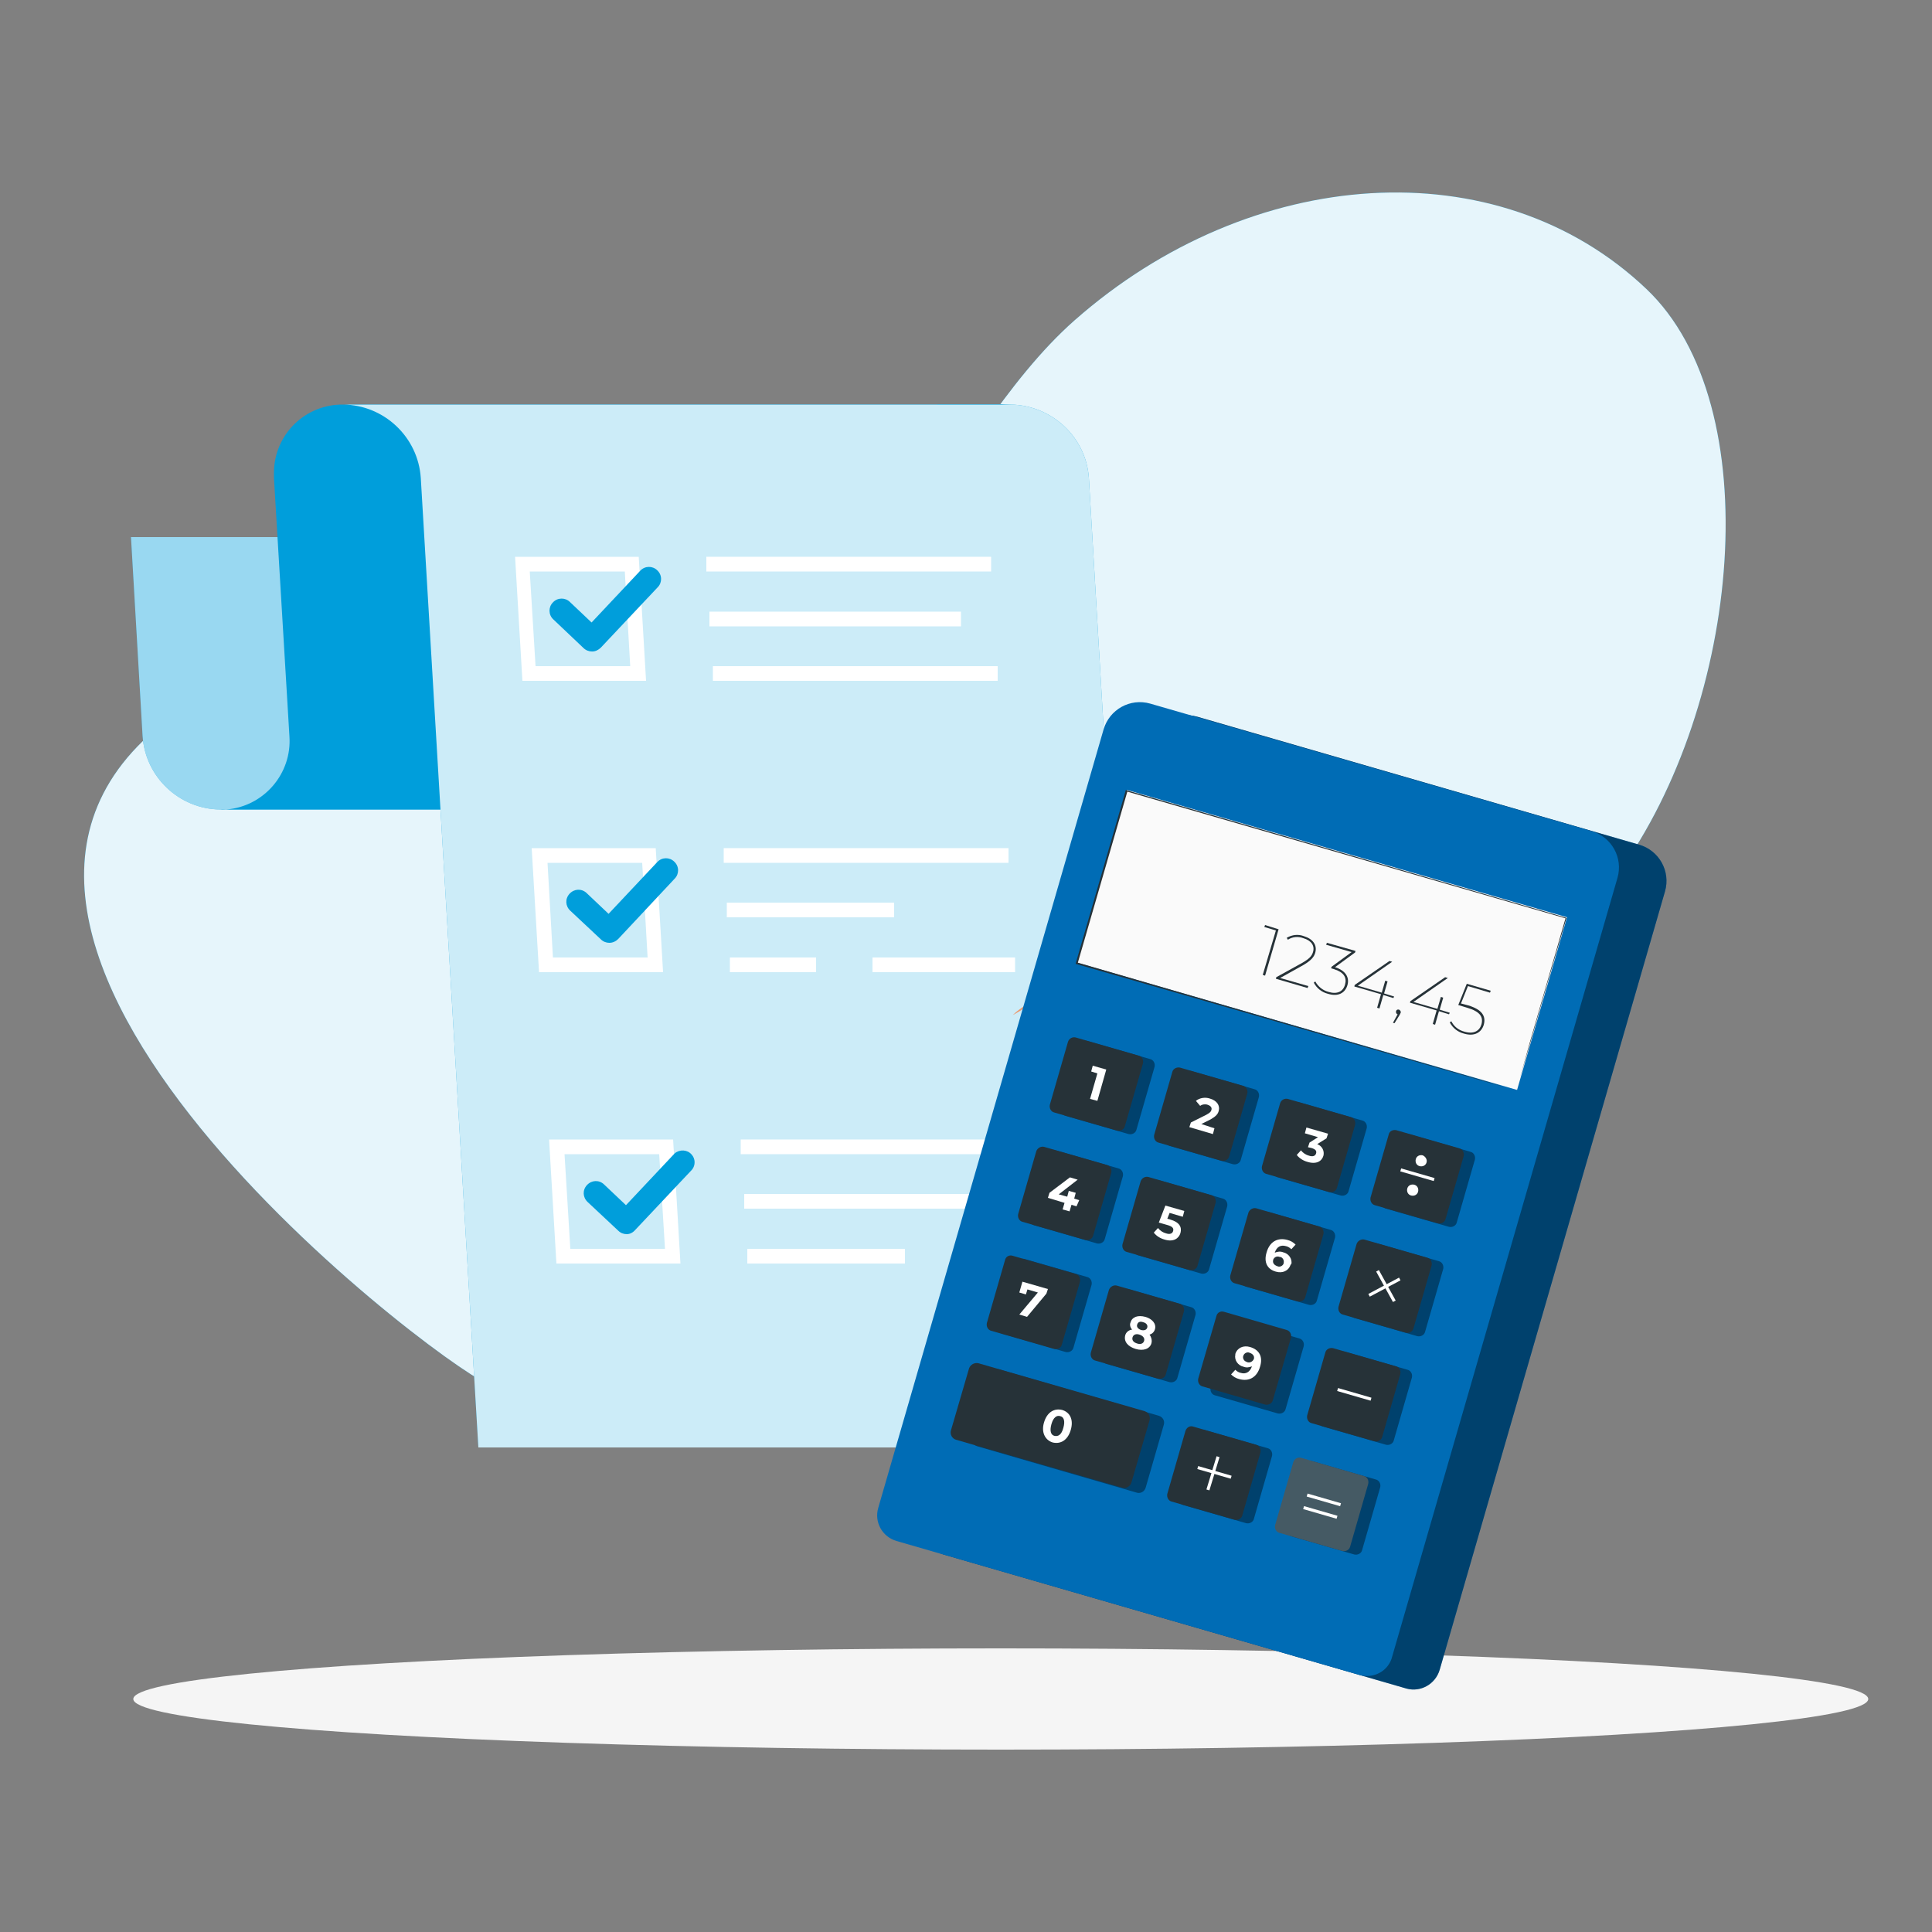
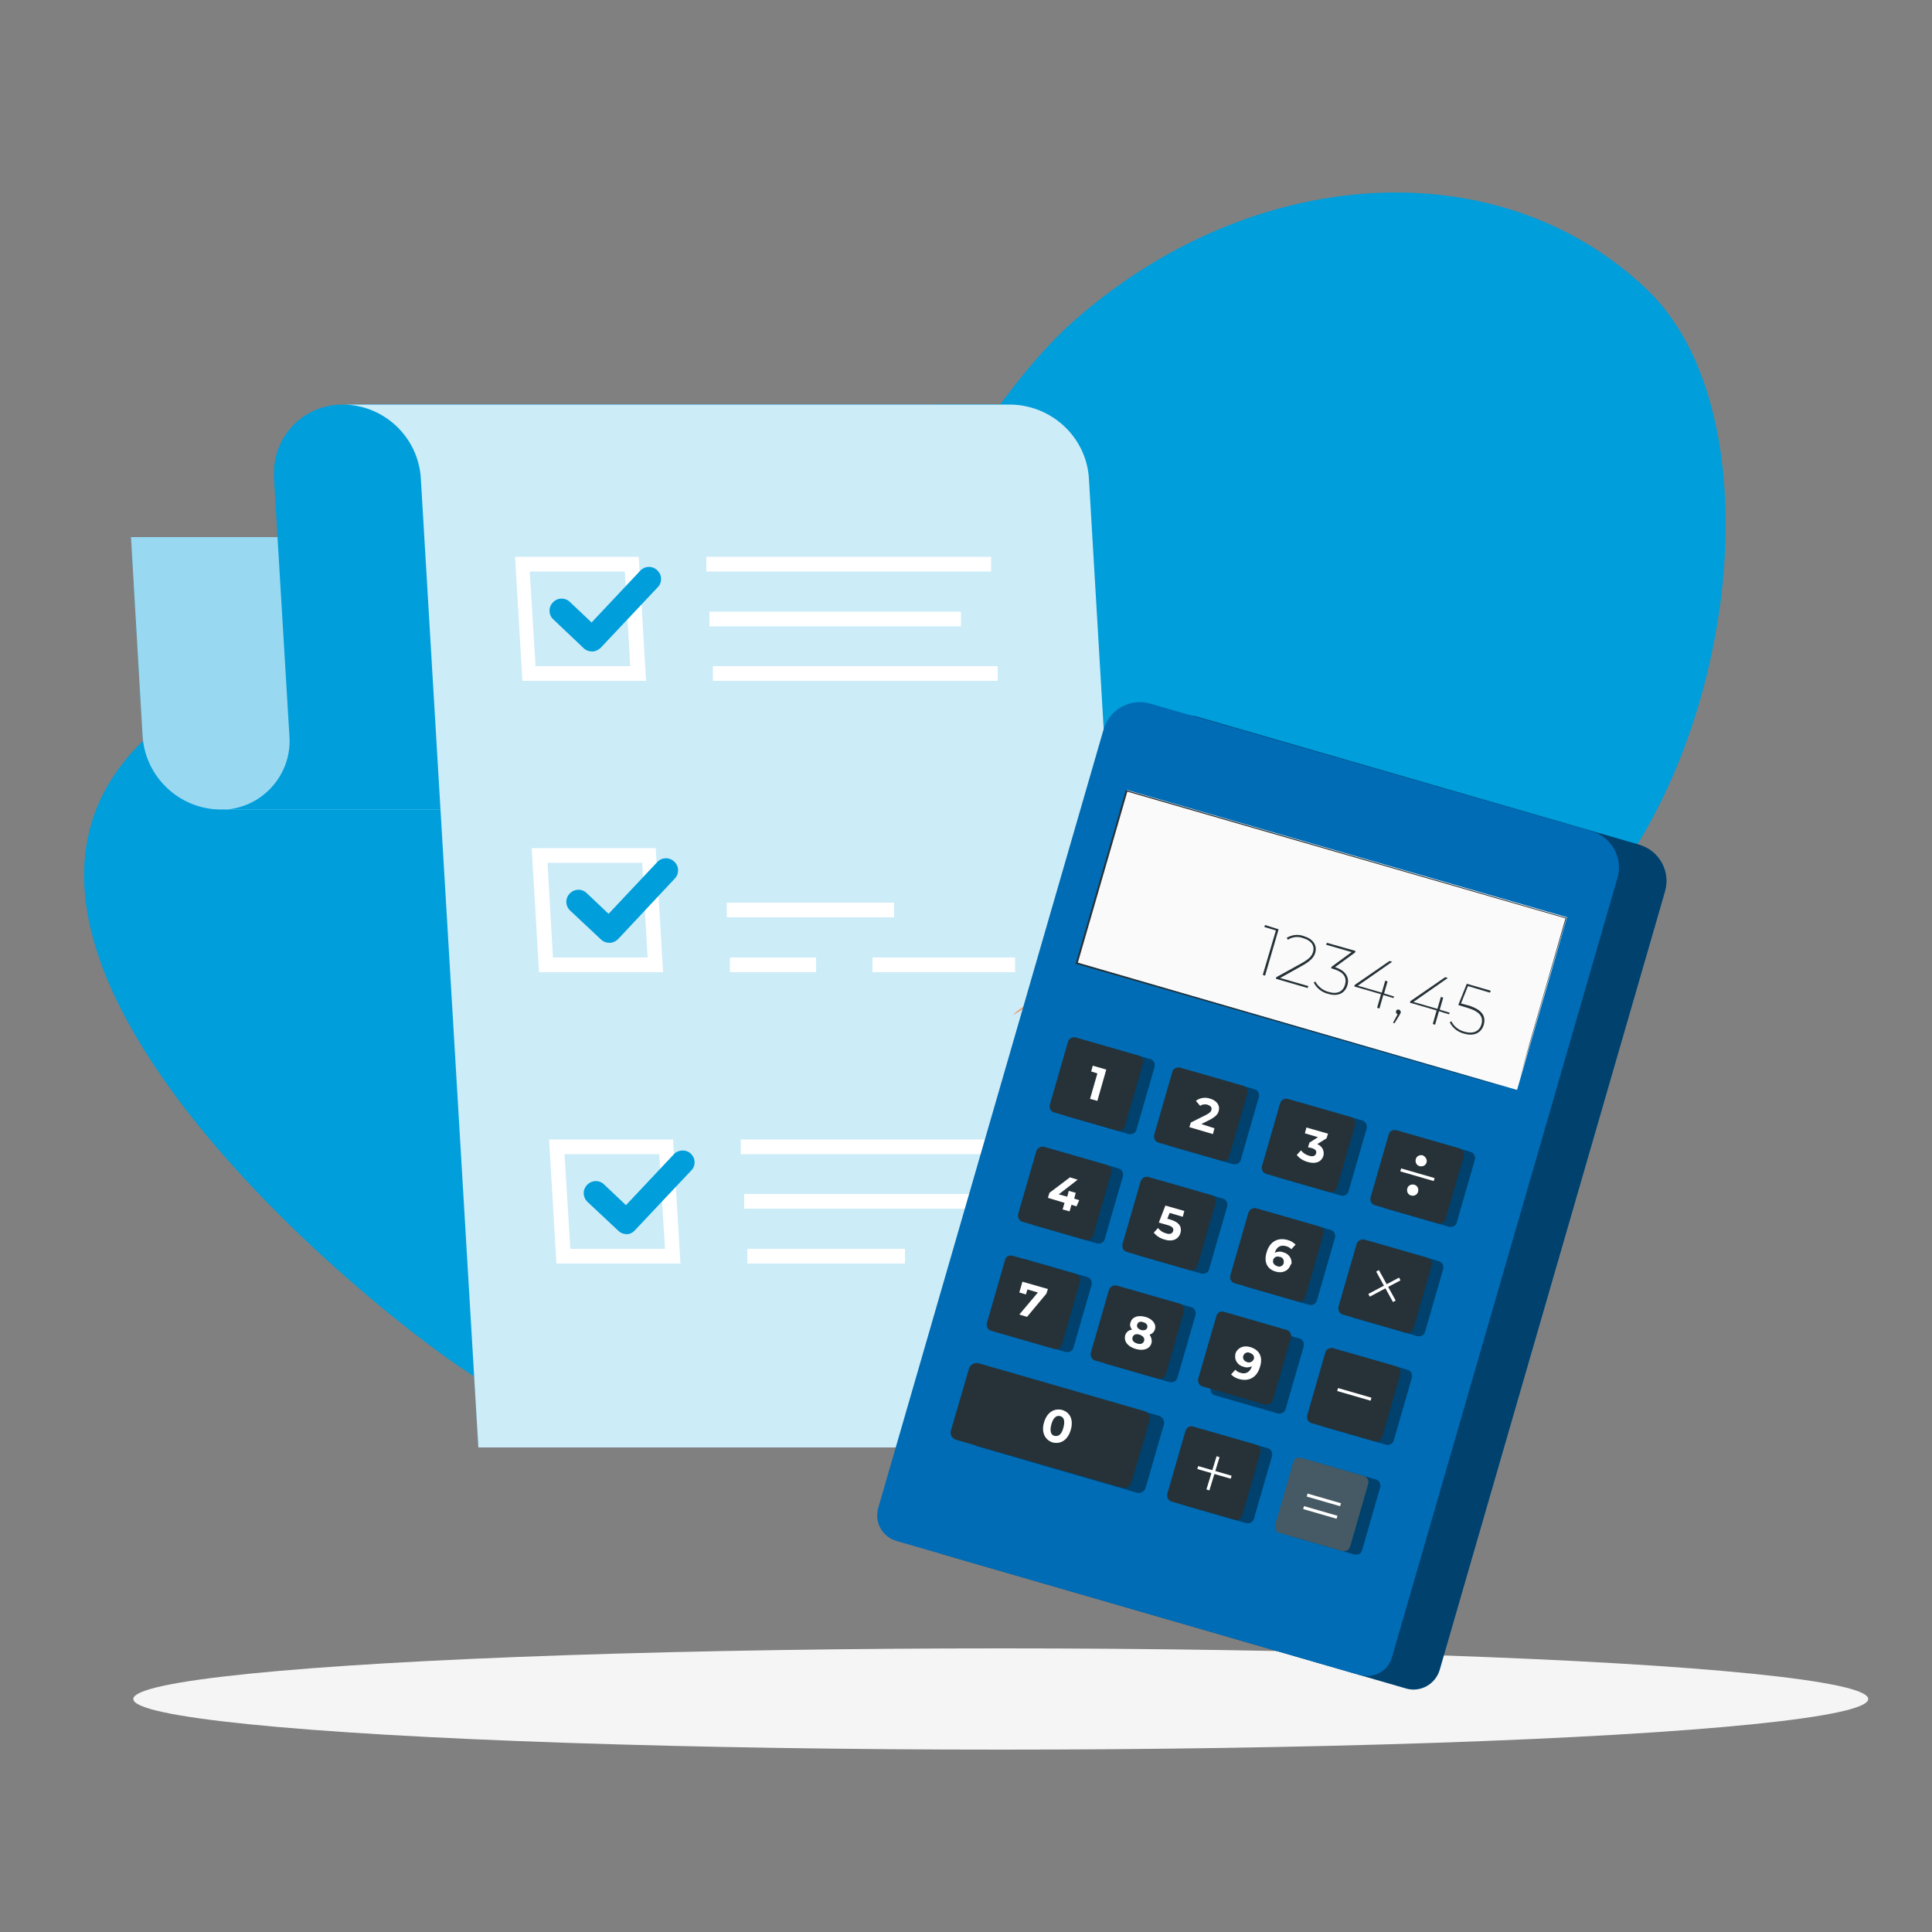
<svg xmlns="http://www.w3.org/2000/svg" version="1.1" x="0px" y="0px" viewBox="0 0 500 500" style="enable-background:new 0 0 500 500;" xml:space="preserve" width="500" height="500">
  <rect x="0" y="0" width="500" height="500" fill="#808080" stroke="none" />
  <style type="text/css"> .st0{fill:#009EDB;} .st1{opacity:0.9;fill:#FFFFFF;enable-background:new ;} .st2{fill:#F5F5F5;} .st3{opacity:0.6;fill:#FFFFFF;enable-background:new ;} .st4{opacity:0.8;fill:#FFFFFF;enable-background:new ;} .st5{fill:#FFFFFF;} .st6{display:none;fill:#FFBE9D;} .st7{fill:#EB996E;} .st8{fill:#006CB5;} .st9{opacity:0.4;enable-background:new ;} .st10{opacity:0.4;} .st11{fill:#FAFAFA;} .st12{fill:#263238;} .st13{fill:#455A64;} .st14{display:none;fill:#006CB5;} .st15{display:none;fill:#263238;} .st16{display:none;opacity:0.6;} .st17{display:inline;fill:#FFFFFF;} .st18{display:none;opacity:0.3;} .st19{display:inline;} .st20{display:none;fill:#455A64;} .st21{display:none;fill:#FAFAFA;} .st22{display:none;fill:#EB996E;} </style>
  <g id="Layer_2">
    <g id="freepik--background-simple--inject-14">
      <path class="st0" d="M126.1,358.1c80.6,35.2,97.5-22.1,158.2-59.7c48.4-30,97.6-21.7,134.4-72.3c32-44.1,39.1-121.2,7.4-151.3 c-38.6-36.7-102.4-32.1-148,8.1c-34.7,30.6-55.7,98.4-100.3,107.7c-51.3,10.8-80.2-38.7-128.3-8.5 C-39.1,237.6,111.6,351.7,126.1,358.1z" />
-       <path class="st1" d="M126.1,358.1c80.6,35.2,97.5-22.1,158.2-59.7c48.4-30,97.6-21.7,134.4-72.3c32-44.1,39.1-121.2,7.4-151.3 c-38.6-36.7-102.4-32.1-148,8.1c-34.7,30.6-55.7,98.4-100.3,107.7c-51.3,10.8-80.2-38.7-128.3-8.5 C-39.1,237.6,111.6,351.7,126.1,358.1z" />
    </g>
    <g id="freepik--Shadow--inject-14">
      <ellipse id="freepik--path--inject-14" class="st2" cx="259" cy="439.7" rx="224.5" ry="13.1" />
    </g>
    <g id="freepik--complete-list--inject-14">
      <path class="st0" d="M57,209.5h172.8c-10.6-0.1-19.4-8.4-20.1-19l-3.1-51.5H33.9l3,51.5C37.6,201.1,46.4,209.4,57,209.5z" />
      <path class="st3" d="M57,209.5h172.8c-10.6-0.1-19.4-8.4-20.1-19l-3.1-51.5H33.9l3,51.5C37.6,201.1,46.4,209.4,57,209.5z" />
      <path class="st0" d="M242.6,104.7H88.8c-9.8-0.1-17.8,7.7-17.9,17.5c0,0.5,0,1,0,1.5l4,66.8c0.7,9.7-6.6,18.2-16.3,19 c-0.5,0-1,0.1-1.5,0h172.8c9.8,0.1,17.8-7.7,17.9-17.5c0-0.5,0-1,0-1.5l0.4,7.2l-4.4-74c-0.7-9.7,6.5-18.2,16.3-19 c0.5,0,1.1-0.1,1.6-0.1H242.6z" />
      <path class="st0" d="M261.6,104.7H88.8c10.6,0.1,19.4,8.4,20.1,19l14.9,250.9h172.8l-14.8-250.9 C281.1,113.2,272.3,104.9,261.6,104.7z" />
      <path class="st4" d="M261.6,104.7H88.8c10.6,0.1,19.4,8.4,20.1,19l14.9,250.9h172.8l-14.8-250.9 C281.1,113.2,272.3,104.9,261.6,104.7z" />
      <path class="st5" d="M167.2,176.2h-32l-1.9-32.1h32L167.2,176.2z M138.6,172.4h24.5l-1.4-24.5h-24.6L138.6,172.4z" />
      <path class="st5" d="M171.6,251.6h-32.1l-1.9-32.1h32.1L171.6,251.6z M143.1,247.8h24.5l-1.4-24.5h-24.5L143.1,247.8z" />
      <path class="st5" d="M176.1,327H144l-1.9-32.1h32.1L176.1,327z M147.6,323.2h24.5l-1.5-24.5h-24.5L147.6,323.2z" />
      <rect x="182.8" y="144.1" class="st5" width="73.7" height="3.8" />
      <rect x="183.6" y="158.3" class="st5" width="65.1" height="3.8" />
      <rect x="184.5" y="172.4" class="st5" width="73.7" height="3.8" />
-       <rect x="187.3" y="219.5" class="st5" width="73.7" height="3.8" />
      <rect x="188.1" y="233.6" class="st5" width="43.3" height="3.8" />
      <rect x="188.9" y="247.8" class="st5" width="22.3" height="3.8" />
      <rect x="225.8" y="247.8" class="st5" width="36.9" height="3.8" />
      <rect x="191.7" y="294.9" class="st5" width="73.7" height="3.8" />
      <rect x="192.6" y="309" class="st5" width="73.7" height="3.8" />
      <rect x="193.4" y="323.2" class="st5" width="40.8" height="3.8" />
      <path class="st0" d="M153.2,168.6c-0.8,0-1.6-0.3-2.2-0.9l-7.8-7.4c-1.3-1.2-1.3-3.2-0.1-4.4c1.2-1.3,3.2-1.3,4.4-0.1l0,0l5.6,5.3 l12.6-13.4c1.2-1.3,3.2-1.3,4.4-0.1c1.3,1.2,1.3,3.2,0.1,4.4l-14.7,15.6c-0.6,0.6-1.4,1-2.2,1H153.2z" />
      <path class="st0" d="M157.7,244c-0.8,0-1.6-0.3-2.2-0.9l-7.9-7.4c-1.3-1.2-1.4-3.1-0.2-4.4c1.2-1.3,3.1-1.4,4.4-0.2 c0,0,0.1,0.1,0.1,0.1l5.6,5.3l12.6-13.4c1.2-1.3,3.2-1.3,4.4-0.1c1.3,1.2,1.3,3.2,0.1,4.4l0,0L160,243 C159.4,243.6,158.6,244,157.7,244L157.7,244z" />
      <path class="st0" d="M162.2,319.4c-0.8,0-1.6-0.3-2.2-0.9l-7.9-7.4c-1.3-1.2-1.4-3.1-0.2-4.4c1.2-1.3,3.1-1.4,4.4-0.2 c0,0,0.1,0.1,0.1,0.1l5.6,5.3l12.6-13.4c1.3-1.1,3.3-1,4.4,0.3c1,1.1,1,2.8,0.1,3.9l-14.7,15.6C163.8,319,163,319.4,162.2,319.4 L162.2,319.4z" />
    </g>
  </g>
  <g id="Layer_1">
    <g id="freepik--Character--inject-2">
      <path class="st6" d="M250.6,276.5c0,0,4.3-12,5-12.8c0.7-0.8,7.4-5.6,8.1-5.6c0.7,0,10.2-1.2,9.4,0.1s-7.4,2.1-7.4,2.1l-0.7,0.6 c0,0,5.7-0.8,7-0.5c1.3,0.3,1.2,1.6,0.2,1.8c-1,0.2-6,0.7-6.2,1c-0.2,0.3,5.5-0.3,6.2-0.2c0.9,0.2,1.4,1.5,0.4,1.7 c-0.6,0.1-6.1,0.4-6.1,0.4c1.7,0.1,3.3,0.2,5,0.5c0.8,0.4,0.5,1.3-0.4,1.4c-0.6,0-3.9-0.4-4.7-0.3c0,0-0.7,0.4-1,2 c-0.3,1.6-3.2,5.6-3.2,5.6L250.6,276.5z" />
      <path class="st7" d="M273,258.2c-0.4,0.4-1,0.7-1.5,0.9c-0.6,0.3-1.2,0.5-1.8,0.6c-0.7,0.1-1.5,0.3-2.3,0.4l-1.8,0.3l0.1,0 c-1.1,0.9-2.3,1.6-3.6,2.3c1-1,2.2-1.8,3.3-2.6l0,0l0.1,0l1.7-0.3l2.3-0.4c0.6-0.1,1.2-0.3,1.8-0.5 C272.4,258.5,273,258.2,273,258.2z" />
      <path class="st8" d="M364,437l-119.8-34.7c-3.7-1.1-5.8-4.9-4.7-8.6l58.3-201.5c1.5-5.2,6.9-8.2,12.1-6.7l114.3,33.1 c5.2,1.5,8.2,6.9,6.7,12.1l-58.3,201.4C371.5,435.9,367.6,438,364,437z" />
      <path class="st9" d="M364,437l-119.8-34.7c-3.7-1.1-5.8-4.9-4.7-8.6l58.3-201.5c1.5-5.2,6.9-8.2,12.1-6.7l114.3,33.1 c5.2,1.5,8.2,6.9,6.7,12.1l-58.3,201.4C371.5,435.9,367.6,438,364,437z" />
      <path class="st8" d="M351.9,433.5L232,398.8c-3.7-1.1-5.8-4.9-4.7-8.6l58.3-201.4c1.5-5.2,6.9-8.2,12.1-6.7c0,0,0,0,0,0l114.2,33 c5.2,1.5,8.2,6.9,6.7,12.1c0,0,0,0,0,0l-58.3,201.5C359.4,432.4,355.6,434.5,351.9,433.5z" />
      <path class="st8" d="M258.6,354.4l41.3,12c1,0.3,1.6,1.3,1.3,2.3l-4.7,16.3c-0.3,1-1.3,1.6-2.3,1.3l-41.3-12 c-1-0.3-1.6-1.3-1.3-2.3l4.7-16.3C256.6,354.7,257.6,354.1,258.6,354.4z" />
      <g class="st10">
        <path d="M258.6,354.4l41.3,12c1,0.3,1.6,1.3,1.3,2.3l-4.7,16.3c-0.3,1-1.3,1.6-2.3,1.3l-41.3-12c-1-0.3-1.6-1.3-1.3-2.3l4.7-16.3 C256.6,354.7,257.6,354.1,258.6,354.4z" />
      </g>
      <rect x="318.8" y="184.2" transform="matrix(0.278 -0.961 0.961 0.278 13.096 504.291)" class="st11" width="46.5" height="118.5" />
      <path class="st12" d="M392.4,282.2c0,0,0.1-0.3,0.2-0.8c0.2-0.5,0.4-1.3,0.7-2.3c0.6-2,1.4-5,2.5-8.9c2.2-7.7,5.4-18.8,9.4-32.7 l0.1,0.2l-113.8-32.9l0,0l0.3-0.1c-4.5,15.6-8.9,30.7-12.9,44.6l-0.1-0.2l81.5,23.7l23.7,6.9l6.3,1.9l1.6,0.5L392.4,282.2 c0,0-0.2,0-0.5-0.1l-1.6-0.5l-6.3-1.8l-23.7-6.8l-81.7-23.5l-0.2,0l0-0.2c4-13.9,8.4-29,12.9-44.6l0-0.2l0.2,0l0,0l113.8,33l0.1,0 l0,0.1c-4.1,13.8-7.3,25-9.5,32.7c-1.1,3.8-2,6.8-2.6,8.8c-0.3,1-0.5,1.8-0.7,2.3L392.4,282.2z" />
      <path class="st8" d="M281.4,269.4l16.3,4.7c0.8,0.2,1.3,1.1,1.1,2l-4.7,16.3c-0.2,0.8-1.1,1.3-2,1.1l-16.3-4.7 c-0.8-0.2-1.3-1.1-1.1-2l4.7-16.3C279.7,269.6,280.5,269.1,281.4,269.4z" />
      <g class="st10">
        <path d="M281.4,269.4l16.3,4.7c0.8,0.2,1.3,1.1,1.1,2l-4.7,16.3c-0.2,0.8-1.1,1.3-2,1.1l-16.3-4.7c-0.8-0.2-1.3-1.1-1.1-2 l4.7-16.3C279.7,269.6,280.5,269.1,281.4,269.4z" />
      </g>
      <path class="st12" d="M278.4,268.5l16.3,4.7c0.8,0.2,1.3,1.1,1.1,2l-4.7,16.3c-0.2,0.8-1.1,1.3-2,1.1l-16.3-4.7 c-0.8-0.2-1.3-1.1-1.1-2l4.7-16.3C276.7,268.7,277.6,268.3,278.4,268.5z" />
      <path class="st5" d="M286.3,276.8l-2.3,8.1l-1.9-0.5l1.9-6.6l-1.6-0.5l0.4-1.5L286.3,276.8z" />
      <path class="st8" d="M308.4,277.2l16.3,4.7c0.8,0.2,1.3,1.1,1.1,2l-4.7,16.3c-0.2,0.8-1.1,1.3-2,1.1l-16.3-4.7 c-0.8-0.2-1.3-1.1-1.1-2l4.7-16.3C306.6,277.4,307.5,276.9,308.4,277.2z" />
      <g class="st10">
        <path d="M308.4,277.2l16.3,4.7c0.8,0.2,1.3,1.1,1.1,2l-4.7,16.3c-0.2,0.8-1.1,1.3-2,1.1l-16.3-4.7c-0.8-0.2-1.3-1.1-1.1-2 l4.7-16.3C306.6,277.4,307.5,276.9,308.4,277.2z" />
      </g>
      <path class="st12" d="M305.4,276.3l16.3,4.7c0.8,0.2,1.3,1.1,1.1,2l-4.7,16.3c-0.2,0.8-1.1,1.3-2,1.1l-16.3-4.7 c-0.8-0.2-1.3-1.1-1.1-2l4.7-16.3C303.6,276.6,304.5,276.1,305.4,276.3z" />
      <path class="st5" d="M314.3,292l-0.4,1.5l-6.1-1.8l0.4-1.2l4-2c0.9-0.5,1.2-0.8,1.3-1.2c0.2-0.6-0.1-1.1-1-1.4 c-0.6-0.2-1.4-0.1-1.9,0.3l-1.1-1.3c1-0.8,2.4-1,3.6-0.6c1.8,0.5,2.7,1.8,2.3,3.2c-0.2,0.8-0.7,1.4-2.1,2.2l-2.4,1.2L314.3,292z" />
      <path class="st8" d="M336.3,285.3l16.3,4.7c0.8,0.2,1.3,1.1,1.1,2l-4.7,16.3c-0.2,0.8-1.1,1.3-2,1.1l-16.3-4.7 c-0.8-0.2-1.3-1.1-1.1-2l4.7-16.3C334.6,285.5,335.5,285,336.3,285.3z" />
      <g class="st10">
        <path d="M336.3,285.3l16.3,4.7c0.8,0.2,1.3,1.1,1.1,2l-4.7,16.3c-0.2,0.8-1.1,1.3-2,1.1l-16.3-4.7c-0.8-0.2-1.3-1.1-1.1-2 l4.7-16.3C334.6,285.5,335.5,285,336.3,285.3z" />
      </g>
      <path class="st12" d="M333.3,284.4l16.3,4.7c0.8,0.2,1.3,1.1,1.1,2l-4.7,16.3c-0.2,0.8-1.1,1.3-2,1.1l-16.3-4.7 c-0.8-0.2-1.3-1.1-1.1-2l4.7-16.3C331.6,284.6,332.5,284.2,333.3,284.4z" />
      <path class="st5" d="M342.5,299.1c-0.4,1.4-1.8,2.3-4.1,1.6c-1.1-0.3-2.1-0.9-2.8-1.8l1.1-1.2c0.5,0.7,1.3,1.2,2.1,1.4 c0.9,0.3,1.6,0.1,1.8-0.6s-0.2-1.1-1.2-1.4l-0.9-0.2l0.4-1.2l2.2-1.4l-3.4-1l0.4-1.5l5.6,1.6l-0.4,1.2l-2.4,1.5 C342.2,296.6,342.8,297.9,342.5,299.1z" />
      <path class="st8" d="M364.3,293.4l16.3,4.7c0.8,0.2,1.3,1.1,1.1,2l-4.7,16.3c-0.2,0.8-1.1,1.3-2,1.1l-16.3-4.7 c-0.8-0.2-1.3-1.1-1.1-2l4.7-16.3C362.6,293.6,363.4,293.1,364.3,293.4z" />
      <g class="st10">
        <path d="M364.3,293.4l16.3,4.7c0.8,0.2,1.3,1.1,1.1,2l-4.7,16.3c-0.2,0.8-1.1,1.3-2,1.1l-16.3-4.7c-0.8-0.2-1.3-1.1-1.1-2 l4.7-16.3C362.6,293.6,363.4,293.1,364.3,293.4z" />
      </g>
      <path class="st12" d="M361.4,292.5l16.3,4.7c0.8,0.2,1.3,1.1,1.1,2l-4.7,16.3c-0.2,0.8-1.1,1.3-2,1.1l-16.3-4.7 c-0.8-0.2-1.3-1.1-1.1-2l4.7-16.3C359.6,292.7,360.5,292.3,361.4,292.5z" />
      <rect x="366.3" y="299.7" transform="matrix(0.278 -0.961 0.961 0.278 -27.448 571.85)" class="st5" width="0.8" height="9" />
      <path class="st5" d="M369.2,300.8c-0.2,0.8-1,1.2-1.8,1s-1.2-1-1-1.8c0.2-0.8,1-1.2,1.8-1c0,0,0,0,0,0 C368.9,299.3,369.4,300.1,369.2,300.8z" />
      <path class="st5" d="M367,308.4c-0.2,0.8-1,1.2-1.8,1c-0.8-0.2-1.2-1-1-1.8c0.2-0.8,1-1.2,1.8-1c0,0,0,0,0,0 C366.8,306.8,367.2,307.6,367,308.4z" />
      <path class="st8" d="M273.2,297.7l16.3,4.7c0.8,0.2,1.3,1.1,1.1,2l-4.7,16.3c-0.2,0.8-1.1,1.3-2,1.1l-16.3-4.7 c-0.8-0.2-1.3-1.1-1.1-2l4.7-16.3C271.5,297.9,272.3,297.5,273.2,297.7z" />
      <g class="st10">
        <path d="M273.2,297.7l16.3,4.7c0.8,0.2,1.3,1.1,1.1,2l-4.7,16.3c-0.2,0.8-1.1,1.3-2,1.1l-16.3-4.7c-0.8-0.2-1.3-1.1-1.1-2 l4.7-16.3C271.5,297.9,272.3,297.5,273.2,297.7z" />
      </g>
      <path class="st12" d="M270.2,296.8l16.3,4.7c0.8,0.2,1.3,1.1,1.1,2l-4.7,16.3c-0.2,0.8-1.1,1.3-2,1.1l-16.3-4.7 c-0.8-0.2-1.3-1.1-1.1-2l4.7-16.3C268.5,297.1,269.4,296.6,270.2,296.8z" />
      <path class="st5" d="M278.6,312.2l-1.3-0.4l-0.5,1.7L275,313l0.5-1.7l-4.3-1.3l0.4-1.3l5.3-4l2,0.6l-4.9,3.8l2.2,0.6l0.4-1.5 l1.8,0.5l-0.4,1.5l1.3,0.4L278.6,312.2z" />
-       <path class="st8" d="M300.2,305.5l16.3,4.7c0.8,0.2,1.3,1.1,1.1,2l-4.7,16.3c-0.2,0.8-1.1,1.3-2,1.1l-16.3-4.7 c-0.8-0.2-1.3-1.1-1.1-2l4.7-16.3C298.4,305.8,299.3,305.3,300.2,305.5z" />
      <g class="st10">
        <path d="M300.2,305.5l16.3,4.7c0.8,0.2,1.3,1.1,1.1,2l-4.7,16.3c-0.2,0.8-1.1,1.3-2,1.1l-16.3-4.7c-0.8-0.2-1.3-1.1-1.1-2 l4.7-16.3C298.4,305.8,299.3,305.3,300.2,305.5z" />
      </g>
      <path class="st12" d="M297.2,304.6l16.3,4.7c0.8,0.2,1.3,1.1,1.1,2l-4.7,16.3c-0.2,0.8-1.1,1.3-2,1.1l-16.3-4.7 c-0.8-0.2-1.3-1.1-1.1-2l4.7-16.3C295.5,304.9,296.3,304.4,297.2,304.6z" />
      <path class="st5" d="M305.5,319.1c-0.4,1.4-1.8,2.4-4.1,1.7c-1.1-0.3-2.1-0.9-2.8-1.8l1.1-1.2c0.5,0.7,1.3,1.2,2.1,1.4 c0.9,0.3,1.6,0.1,1.8-0.6c0.2-0.7-0.1-1.2-1.6-1.6l-2.1-0.6l1.7-4.4l4.9,1.4l-0.4,1.5l-3.4-1l-0.6,1.5l0.7,0.2 C305.3,316.3,305.9,317.6,305.5,319.1z" />
      <path class="st8" d="M328.1,313.6l16.3,4.7c0.8,0.2,1.3,1.1,1.1,2l-4.7,16.3c-0.2,0.8-1.1,1.3-2,1.1l-16.3-4.7 c-0.8-0.2-1.3-1.1-1.1-2l4.7-16.3C326.4,313.8,327.3,313.4,328.1,313.6z" />
      <g class="st10">
        <path d="M328.1,313.6l16.3,4.7c0.8,0.2,1.3,1.1,1.1,2l-4.7,16.3c-0.2,0.8-1.1,1.3-2,1.1l-16.3-4.7c-0.8-0.2-1.3-1.1-1.1-2 l4.7-16.3C326.4,313.8,327.3,313.4,328.1,313.6z" />
      </g>
      <path class="st12" d="M325.1,312.7l16.3,4.7c0.8,0.2,1.3,1.1,1.1,2l-4.7,16.3c-0.2,0.8-1.1,1.3-2,1.1l-16.3-4.7 c-0.8-0.2-1.3-1.1-1.1-2l4.7-16.3C323.4,313,324.3,312.5,325.1,312.7z" />
      <path class="st5" d="M334,327.3c-0.5,1.6-2.1,2.3-3.8,1.8c-2.2-0.6-3.2-2.4-2.4-5c0.8-2.8,2.9-3.9,5.4-3.2 c0.8,0.2,1.5,0.6,2.1,1.2l-1.1,1.2c-0.4-0.4-0.9-0.7-1.4-0.8c-1.4-0.4-2.4,0.2-2.9,1.7c0.7-0.3,1.5-0.4,2.2-0.1 c1.4,0.3,2.4,1.7,2.1,3.1C334.1,327.2,334.1,327.2,334,327.3z M332.2,326.9c0.2-0.7-0.2-1.4-0.8-1.6c-0.1,0-0.1,0-0.2,0 c-0.7-0.3-1.4,0-1.7,0.7c0,0,0,0.1,0,0.1c-0.2,0.7,0.2,1.3,1.1,1.6c0.6,0.3,1.4-0.1,1.6-0.7C332.2,327,332.2,326.9,332.2,326.9 L332.2,326.9z" />
      <path class="st8" d="M356.1,321.7l16.3,4.7c0.8,0.2,1.3,1.1,1.1,2l-4.7,16.3c-0.2,0.8-1.1,1.3-2,1.1l-16.3-4.7 c-0.8-0.2-1.3-1.1-1.1-2l4.7-16.3C354.4,321.9,355.2,321.4,356.1,321.7z" />
      <g class="st10">
        <path d="M356.1,321.7l16.3,4.7c0.8,0.2,1.3,1.1,1.1,2l-4.7,16.3c-0.2,0.8-1.1,1.3-2,1.1l-16.3-4.7c-0.8-0.2-1.3-1.1-1.1-2 l4.7-16.3C354.4,321.9,355.2,321.4,356.1,321.7z" />
      </g>
      <path class="st12" d="M353.1,320.8l16.3,4.7c0.8,0.2,1.3,1.1,1.1,2l-4.7,16.3c-0.2,0.8-1.1,1.3-2,1.1l-16.3-4.7 c-0.8-0.2-1.3-1.1-1.1-2l4.7-16.3C351.4,321.1,352.3,320.6,353.1,320.8z" />
      <rect x="353.9" y="332.5" transform="matrix(0.883 -0.469 0.469 0.883 -114.313 207.25)" class="st5" width="9" height="0.8" />
      <rect x="358.1" y="328.4" transform="matrix(0.876 -0.483 0.483 0.876 -116.16 214.365)" class="st5" width="0.8" height="9" />
      <path class="st8" d="M265.1,325.8l16.3,4.7c0.8,0.2,1.3,1.1,1.1,2l-4.7,16.3c-0.2,0.8-1.1,1.3-2,1.1l-16.3-4.7 c-0.8-0.2-1.3-1.1-1.1-2l4.7-16.3C263.3,326.1,264.2,325.6,265.1,325.8z" />
      <g class="st10">
        <path d="M265.1,325.8l16.3,4.7c0.8,0.2,1.3,1.1,1.1,2l-4.7,16.3c-0.2,0.8-1.1,1.3-2,1.1l-16.3-4.7c-0.8-0.2-1.3-1.1-1.1-2 l4.7-16.3C263.3,326.1,264.2,325.6,265.1,325.8z" />
      </g>
      <path class="st12" d="M262.1,325l16.3,4.7c0.8,0.2,1.3,1.1,1.1,2l-4.7,16.3c-0.2,0.8-1.1,1.3-2,1.1l-16.3-4.7 c-0.8-0.2-1.3-1.1-1.1-2l4.7-16.3C260.3,325.2,261.2,324.7,262.1,325z" />
      <path class="st5" d="M271.2,333.6l-0.4,1.2l-5,6l-2-0.6l4.8-5.7l-2.7-0.8l-0.4,1.3l-1.7-0.5l0.8-2.8L271.2,333.6z" />
      <path class="st8" d="M292,333.6l16.3,4.7c0.8,0.2,1.3,1.1,1.1,2l-4.7,16.3c-0.2,0.8-1.1,1.3-2,1.1l-16.3-4.7 c-0.8-0.2-1.3-1.1-1.1-2l4.7-16.3C290.3,333.9,291.2,333.4,292,333.6z" />
      <g class="st10">
        <path d="M292,333.6l16.3,4.7c0.8,0.2,1.3,1.1,1.1,2l-4.7,16.3c-0.2,0.8-1.1,1.3-2,1.1l-16.3-4.7c-0.8-0.2-1.3-1.1-1.1-2l4.7-16.3 C290.3,333.9,291.2,333.4,292,333.6z" />
      </g>
      <path class="st12" d="M289,332.7l16.3,4.7c0.8,0.2,1.3,1.1,1.1,2l-4.7,16.3c-0.2,0.8-1.1,1.3-2,1.1l-16.3-4.7 c-0.8-0.2-1.3-1.1-1.1-2l4.7-16.3C287.3,333,288.2,332.5,289,332.7z" />
      <path class="st5" d="M298,347.6c-0.4,1.5-2.1,2.1-4.1,1.5c-2-0.6-3.1-1.9-2.7-3.5c0.2-0.8,0.9-1.4,1.8-1.5 c-0.5-0.5-0.7-1.3-0.4-1.9c0.4-1.4,1.9-1.9,3.8-1.4c1.8,0.5,2.9,1.8,2.5,3.2c-0.2,0.7-0.7,1.2-1.4,1.4 C297.9,345.9,298.2,346.8,298,347.6z M296.1,347c0.2-0.7-0.3-1.3-1.2-1.6c-0.9-0.3-1.6,0-1.8,0.7s0.2,1.3,1.2,1.6 C295.2,348,295.9,347.7,296.1,347L296.1,347z M294.3,342.8c-0.2,0.6,0.2,1.1,1,1.4c0.8,0.2,1.4,0,1.6-0.6s-0.2-1.2-1-1.4 C295.1,341.9,294.5,342.1,294.3,342.8L294.3,342.8z" />
      <path class="st8" d="M320,341.7l16.3,4.7c0.8,0.2,1.3,1.1,1.1,2l-4.7,16.3c-0.2,0.8-1.1,1.3-2,1.1l-16.3-4.7 c-0.8-0.2-1.3-1.1-1.1-2l4.7-16.3C318.3,342,319.1,341.5,320,341.7z" />
      <g class="st10">
        <path d="M320,341.7l16.3,4.7c0.8,0.2,1.3,1.1,1.1,2l-4.7,16.3c-0.2,0.8-1.1,1.3-2,1.1l-16.3-4.7c-0.8-0.2-1.3-1.1-1.1-2l4.7-16.3 C318.3,342,319.1,341.5,320,341.7z" />
      </g>
      <path class="st12" d="M316.8,339.5l16.2,4.7c0.8,0.2,1.3,1.1,1.1,2l-4.7,16.2c-0.2,0.8-1.1,1.3-2,1.1l-16.2-4.7 c-0.8-0.2-1.3-1.1-1.1-2l4.7-16.2C315,339.7,315.9,339.2,316.8,339.5z" />
      <path class="st5" d="M326.1,353.7c-0.8,2.8-2.9,3.9-5.4,3.2c-0.8-0.2-1.5-0.6-2.1-1.2l1.1-1.2c0.4,0.4,0.9,0.7,1.4,0.8 c1.3,0.4,2.4-0.2,2.9-1.7c-0.7,0.3-1.5,0.4-2.2,0.1c-1.4-0.3-2.4-1.7-2.1-3.1c0-0.1,0-0.1,0-0.2c0.5-1.6,2.1-2.3,3.8-1.8 C325.9,349.3,326.9,351.1,326.1,353.7z M324.5,351.7c0.2-0.7-0.2-1.3-1.1-1.6c-0.6-0.3-1.4,0.1-1.6,0.7c-0.3,0.6,0.1,1.4,0.7,1.6 c0.1,0,0.2,0.1,0.2,0.1C323.4,352.8,324.2,352.4,324.5,351.7C324.5,351.7,324.5,351.7,324.5,351.7L324.5,351.7z" />
      <path class="st8" d="M348,349.8l16.3,4.7c0.8,0.2,1.3,1.1,1.1,2l-4.7,16.3c-0.2,0.8-1.1,1.3-2,1.1l-16.3-4.7 c-0.8-0.2-1.3-1.1-1.1-2l4.7-16.3C346.2,350,347.1,349.6,348,349.8z" />
      <g class="st10">
        <path d="M348,349.8l16.3,4.7c0.8,0.2,1.3,1.1,1.1,2l-4.7,16.3c-0.2,0.8-1.1,1.3-2,1.1l-16.3-4.7c-0.8-0.2-1.3-1.1-1.1-2l4.7-16.3 C346.2,350,347.1,349.6,348,349.8z" />
      </g>
      <path class="st12" d="M345,348.9l16.3,4.7c0.8,0.2,1.3,1.1,1.1,2l-4.7,16.3c-0.2,0.8-1.1,1.3-2,1.1l-16.3-4.7 c-0.8-0.2-1.3-1.1-1.1-2L343,350C343.2,349.2,344.1,348.7,345,348.9z" />
      <rect x="349.9" y="356.5" transform="matrix(0.278 -0.961 0.961 0.278 -93.81 597.141)" class="st5" width="0.8" height="9" />
      <path class="st8" d="M311.8,370.1l16.3,4.7c0.8,0.2,1.3,1.1,1.1,2l-4.7,16.3c-0.2,0.8-1.1,1.3-2,1.1l-16.3-4.7 c-0.8-0.2-1.3-1.1-1.1-2l4.7-16.3C310.1,370.3,310.9,369.8,311.8,370.1z" />
      <g class="st10">
        <path d="M311.8,370.1l16.3,4.7c0.8,0.2,1.3,1.1,1.1,2l-4.7,16.3c-0.2,0.8-1.1,1.3-2,1.1l-16.3-4.7c-0.8-0.2-1.3-1.1-1.1-2 l4.7-16.3C310.1,370.3,310.9,369.8,311.8,370.1z" />
      </g>
      <path class="st12" d="M308.8,369.2l16.3,4.7c0.8,0.2,1.3,1.1,1.1,2l-4.7,16.3c-0.2,0.8-1.1,1.3-2,1.1l-16.3-4.7 c-0.8-0.2-1.3-1.1-1.1-2l4.7-16.3C307.1,369.4,308,368.9,308.8,369.2z" />
      <path class="st8" d="M339.8,378.2l16.3,4.7c0.8,0.2,1.3,1.1,1.1,2l-4.7,16.3c-0.2,0.8-1.1,1.3-2,1.1l-16.3-4.7 c-0.8-0.2-1.3-1.1-1.1-2l4.7-16.3C338,378.4,338.9,377.9,339.8,378.2z" />
      <g class="st10">
        <path d="M339.8,378.2l16.3,4.7c0.8,0.2,1.3,1.1,1.1,2l-4.7,16.3c-0.2,0.8-1.1,1.3-2,1.1l-16.3-4.7c-0.8-0.2-1.3-1.1-1.1-2 l4.7-16.3C338,378.4,338.9,377.9,339.8,378.2z" />
      </g>
      <path class="st13" d="M336.8,377.3L353,382c0.8,0.2,1.3,1.1,1.1,2l-4.7,16.3c-0.2,0.8-1.1,1.3-2,1.1l-16.3-4.7 c-0.8-0.2-1.3-1.1-1.1-2l4.7-16.3C335,377.5,335.9,377,336.8,377.3z" />
      <rect x="342" y="383.8" transform="matrix(0.278 -0.961 0.961 0.278 -125.735 609.269)" class="st5" width="0.8" height="9" />
      <rect x="341.1" y="387.1" transform="matrix(0.278 -0.961 0.961 0.278 -129.571 610.732)" class="st5" width="0.8" height="9" />
      <path class="st12" d="M253.2,352.8l43,12.4c1,0.3,1.6,1.4,1.3,2.4l-4.7,16.1c-0.3,1-1.4,1.6-2.4,1.3l-43-12.4 c-1-0.3-1.6-1.4-1.3-2.4l4.7-16.1C251.2,353.1,252.2,352.6,253.2,352.8z" />
      <path class="st5" d="M270.2,368.1c0.8-2.7,2.7-3.7,4.7-3.2c2,0.6,3,2.5,2.2,5.2c-0.8,2.7-2.7,3.7-4.7,3.2 C270.5,372.7,269.4,370.7,270.2,368.1z M275.2,369.5c0.5-1.8,0.1-2.8-0.8-3c-0.9-0.3-1.8,0.3-2.3,2.1c-0.5,1.8-0.1,2.8,0.8,3 S274.7,371.4,275.2,369.5z" />
      <rect x="309.6" y="380.8" transform="matrix(0.292 -0.956 0.956 0.292 -142.226 570.26)" class="st5" width="9" height="0.8" />
      <rect x="313.8" y="376.7" transform="matrix(0.278 -0.961 0.961 0.278 -139.38 577.025)" class="st5" width="0.8" height="9" />
      <path class="st12" d="M330.9,240.5l-3.5,12l-0.6-0.2l3.4-11.5l-3-0.9l0.2-0.5L330.9,240.5z" />
      <path class="st12" d="M338.6,255.2l-0.2,0.5l-8.2-2.4l0.1-0.4l6.7-3.7c1.9-1.1,2.5-1.8,2.8-2.8c0.5-1.6-0.4-3-2.5-3.6 c-1.3-0.5-2.8-0.4-4,0.4l-0.3-0.5c1.4-0.8,3-1,4.5-0.4c2.3,0.7,3.4,2.3,2.9,4.2c-0.3,1.1-1,2-3,3.2l-6.1,3.4L338.6,255.2z" />
      <path class="st12" d="M348.7,255c-0.6,2-2.4,3-5,2.2c-1.6-0.4-2.9-1.4-3.7-2.9l0.4-0.3c0.7,1.3,1.9,2.3,3.4,2.7 c2.3,0.7,3.8-0.1,4.3-1.9s-0.3-3.2-2.9-4l-0.7-0.2l0.1-0.4l5.2-3.8l-6.6-1.9l0.2-0.5l7.4,2.1l-0.1,0.4l-5.2,3.8 C348.3,251.2,349.3,253,348.7,255z" />
      <path class="st12" d="M360.6,258.3l-2.6-0.8l-1,3.5l-0.6-0.2l1-3.5l-6.9-2l0.1-0.4l9-6.2l0.7,0.2l-8.9,6.2l6.2,1.8l0.9-3.1 l0.6,0.2l-0.9,3.1l2.6,0.8L360.6,258.3z" />
      <path class="st12" d="M362.5,262.1c-0.1,0.2-0.2,0.4-0.3,0.6l-1.3,2.1l-0.4-0.1l1.2-2.2c-0.3-0.1-0.5-0.4-0.4-0.8s0.4-0.5,0.8-0.4 l0,0C362.4,261.5,362.6,261.8,362.5,262.1z" />
      <path class="st12" d="M375,262.5l-2.6-0.8l-1,3.5l-0.6-0.2l1-3.5l-6.9-2l0.1-0.4l9-6.2l0.7,0.2l-8.9,6.2l6.2,1.8l0.9-3.1l0.6,0.2 l-0.9,3.1l2.6,0.8L375,262.5z" />
      <path class="st12" d="M384,265.2c-0.6,2-2.4,3.1-5.1,2.3c-1.6-0.4-2.9-1.4-3.7-2.9l0.4-0.3c0.7,1.4,1.9,2.3,3.4,2.7 c2.4,0.7,3.9-0.2,4.4-1.9c0.5-1.9-0.3-3.3-3.7-4.3l-2.3-0.7l2.2-5.5l6.2,1.8l-0.2,0.5l-5.7-1.7l-1.8,4.5l1.9,0.5 C383.6,261.3,384.6,263,384,265.2z" />
      <polygon class="st14" points="204.2,492.5 196.2,509.4 211.6,513.6 217.9,497.3 " />
      <path class="st15" d="M212.3,512.3c-0.8-0.1-1.5-0.2-2.3-0.5c-1.4-0.4-3.3-0.9-5.4-1.6l-5.3-1.7c-0.8-0.2-1.5-0.5-2.2-0.8 c0.8,0.1,1.5,0.3,2.3,0.5c1.4,0.4,3.3,0.9,5.4,1.6l5.3,1.7C210.8,511.7,211.6,511.9,212.3,512.3z" />
      <g class="st16">
        <polyline class="st17" points="196.2,509.4 211.6,513.6 212.1,512.4 197,507.6 196.3,509.2 " />
      </g>
      <path class="st15" d="M204.1,510c1.7-4.4,3.6-8.7,5.8-12.9c-0.8,2.2-1.7,4.4-2.7,6.5C206.2,505.8,205.2,507.9,204.1,510z" />
      <path class="st15" d="M211.5,512c0.4-1,0.6-2.2,0.6-3.3c-0.1-1.2-0.5-2.4-1.1-3.4c-0.9-1.2-2.1-2.1-3.6-2.5 c-1.4-0.4-3-0.3-4.4,0.2c-1.1,0.5-2.1,1.2-2.9,2.1c-0.7,0.9-1.2,1.9-1.6,3c0-0.1,0-0.2,0-0.2c0-0.2,0.1-0.4,0.2-0.7 c0.3-0.8,0.7-1.6,1.2-2.2c0.8-1,1.8-1.8,3-2.3c1.5-0.6,3.1-0.7,4.6-0.2c1.5,0.4,2.8,1.4,3.7,2.7c0.7,1.1,1.1,2.3,1.1,3.6 c0,0.9-0.1,1.7-0.5,2.5c-0.1,0.2-0.2,0.4-0.3,0.6C211.6,511.9,211.5,511.9,211.5,512z" />
      <path class="st14" d="M269.1,502.1l-3.5,13.8c0,0,13.1,7.1,12.7,9.8l-27.3-4.7l4.5-21.8L269.1,502.1z" />
      <g class="st16">
        <path class="st17" d="M257.5,513c-0.6,0.1-1,0.5-1,1.1c0,0.6,0.5,1,1.1,1c0.6-0.1,1.1-0.6,1.1-1.2c-0.1-0.6-0.6-1-1.2-1" />
      </g>
      <g class="st16">
        <path class="st17" d="M251.1,521l0.5-2.2l26.1,5.5c0.5,0.4,0.8,1,0.7,1.7L251.1,521z" />
      </g>
      <path class="st15" d="M266.1,515.9c0,0.1-0.7,0.1-1.5,0.3s-1.2,0.8-1.3,0.7c-0.1-0.1,0.2-0.8,1.2-1.1 C265.4,515.5,266.2,515.8,266.1,515.9z" />
      <path class="st15" d="M268.7,517.7c0,0.1-0.6,0.2-1.2,0.7s-0.8,1-1,1c-0.1,0-0.1-0.8,0.7-1.4C267.9,517.4,268.7,517.6,268.7,517.7 z" />
      <path class="st15" d="M269.6,521.4c-0.1,0-0.2-0.7,0.3-1.3c0.5-0.6,1.2-0.8,1.2-0.7s-0.4,0.4-0.8,1 C269.9,520.9,269.7,521.4,269.6,521.4z" />
      <path class="st15" d="M266.5,512.7c-0.1,0.1-0.7-0.2-1.4-0.3c-0.8-0.1-1.4,0-1.4-0.1c0-0.1,0.6-0.5,1.5-0.3 C266.1,512,266.6,512.6,266.5,512.7z" />
      <g class="st18">
        <polygon class="st19" points="268.4,504.9 267.8,507.3 254.5,504.4 255,502.1 " />
      </g>
-       <path class="st15" d="M267.2,509.9c-0.5,0-0.9-0.1-1.4-0.3c-0.5-0.2-0.9-0.4-1.3-0.7c-0.2-0.2-0.5-0.4-0.7-0.6 c-0.1-0.1-0.3-0.3-0.3-0.4c-0.1-0.2-0.1-0.5,0.1-0.7c0.2-0.2,0.4-0.2,0.6-0.2c0.2,0,0.3,0.1,0.5,0.2c0.3,0.1,0.5,0.3,0.8,0.5 c0.4,0.3,0.8,0.7,1.1,1.1C267.1,509.4,267.2,509.9,267.2,509.9c-0.1,0.1-0.4-0.4-0.9-1c-0.3-0.4-0.7-0.7-1.1-0.9 c-0.2-0.2-0.5-0.3-0.7-0.4c-0.3-0.1-0.5-0.2-0.6-0.1s0,0.1,0,0.2c0.1,0.1,0.2,0.2,0.2,0.3c0.2,0.2,0.4,0.4,0.6,0.6 c0.4,0.3,0.8,0.6,1.2,0.8C266.4,509.4,266.8,509.6,267.2,509.9z" />
      <path class="st15" d="M267,510c-0.2-0.4-0.2-0.9-0.1-1.4c0.1-0.8,0.5-1.5,1-2.2c0.2-0.3,0.6-0.5,1-0.5c0.2,0.1,0.4,0.3,0.5,0.5 c0,0.2,0,0.3,0,0.5c-0.1,0.8-0.4,1.6-1.1,2.2c-0.7,0.6-1.3,0.6-1.3,0.6c0-0.1,0.5-0.2,1-0.8c0.3-0.3,0.6-0.7,0.7-1.2 c0.1-0.3,0.1-0.5,0.1-0.8c0.1-0.3,0-0.5-0.2-0.5c-0.1,0-0.4,0.1-0.6,0.3c-0.2,0.2-0.4,0.4-0.5,0.7c-0.2,0.4-0.4,0.8-0.5,1.3 C267,509.5,267.1,510,267,510z" />
      <path class="st20" d="M249.5,273.3c0,0-5.9,15.6-10,24.9c-3.2,7.2-10.6,20.6-2.7,26.3c7.9,5.7,22.5-8.9,22.5-8.9l11.8-37 c-3.5,0-8.2,3.3-13.3,8.4l3.4-14.2L249.5,273.3z" />
      <path class="st6" d="M364,318.6l-4.9,1.3l-3-7.3l3.4-4.6c0.3-0.4,0.7-0.9,1-1.5c0.4-0.7,0.7-1.4,0.9-2.1c0.3-0.9,0.4-1.9,0.4-2.9 c-0.1-0.9,0.9-1.4,1.5-0.8c0.5,0.6,0.8,3-0.2,5.7c-1,2.7,2.8,0.3,4.2-0.5c1.4-0.8,5.8-3.2,6.4-3c0.9,0.3,0.6,1.3-0.8,2.1 c-1.4,0.8-5.5,3.5-5,4.2l0,0c1.4,0.4,2.4,1.7,2.5,3.2c0.1,1.4,0,3.4-0.9,3.9C367.8,317.3,365.9,318,364,318.6z" />
      <path class="st6" d="M287.1,241.5l-7.3,39.4l16.7,3.9l2.2-9.5c0,0,5.8,2.3,8.4-3c1.6-3.4,6.4-31,6.4-31L287.1,241.5z" />
      <path class="st15" d="M316.6,245.9c-1.6,2.1-7.8,5.5-7.8,5.5l-3.6,6.1c-1.8-2-4.7-2.5-5.9,1.2c-0.9,2.6,2.4,3.8,2.4,3.8 c-2.6,3-4.4,5.5-7.8,8.1c-3.7,2.9-5.5,2.9-8.8,2.4l-3.7-0.7c0,0-6.4-7.7-1.9-24s18.5-8.8,22.9-12.3 C309.3,230.2,321.9,238.7,316.6,245.9z" />
      <path class="st20" d="M277.8,262.2l0.5,0.1c0.5,0.1,0.9,0.1,1.4,0.1c1.7-0.1,3.3-0.6,4.7-1.5c2.1-1.4,3.9-3.1,5.5-5.1 c1-1.1,1.9-2.2,3-3.2c1.1-1.1,2.5-2,3.9-2.7c1.5-0.6,3-1,4.6-1.1c1.5-0.1,3-0.1,4.4-0.1c2.8,0,5.4-0.3,7.3-1.3 c1.5-0.7,2.7-2,3.5-3.5c0.2-0.4,0.3-0.9,0.4-1.3c0.1-0.3,0.1-0.5,0.1-0.5s0,0.2,0,0.5c-0.1,0.5-0.2,0.9-0.4,1.3 c-0.7,1.6-2,2.8-3.5,3.6c-1.9,1-4.5,1.3-7.3,1.4c-1.4,0-2.9,0-4.4,0.1c-1.6,0.1-3.1,0.4-4.6,1c-1.4,0.7-2.7,1.6-3.9,2.7 c-1.1,1-2.1,2.2-3,3.2c-1.6,2-3.4,3.7-5.5,5.1c-1.4,0.9-3.1,1.4-4.8,1.5c-0.5,0-0.9,0-1.4-0.1 C277.9,262.3,277.8,262.2,277.8,262.2z" />
      <path class="st20" d="M279.3,248.6c0,0,0.3-0.1,0.8-0.1c0.8-0.1,1.6-0.2,2.4-0.1c1.3,0,2.5,0.5,3.5,1.4c0.6,0.6,0.9,1.4,0.9,2.2 c0,0.9-0.4,1.8-1.2,2.3c-0.4,0.3-0.9,0.4-1.4,0.3c-0.5-0.1-1-0.3-1.4-0.6c-0.8-0.7-1.4-1.7-1.5-2.8c-0.2-1.1,0-2.3,0.5-3.4 c0.5-1.1,1.3-2.1,2.4-2.7c1.1-0.7,2.4-1,3.7-0.9c1.3,0.2,2.6,0.6,3.8,1.2c1.2,0.6,2.5,1.2,3.8,1.7c1.3,0.4,2.7,0.7,4.1,0.8 c1.4,0.1,2.8,0,4.2-0.4c1.3-0.3,2.5-1.1,3.2-2.3c0.6-1.2,0.5-2.6-0.2-3.7c-0.8-1-2.1-1.5-3.3-1.1c-0.6,0.1-1.1,0.5-1.5,1 c-0.4,0.5-0.6,1-0.6,1.6c0,1.1,0.4,2.2,1.2,3c0.8,0.7,1.8,1.2,2.8,1.4c1,0.2,1.9,0.2,2.9,0.1c1.7-0.2,3.3-0.8,4.7-1.8 c1-0.7,2-1.6,2.7-2.6c0.5-0.7,0.9-1.4,1.2-2.1c0.2-0.5,0.3-0.8,0.3-0.8l-0.3,0.8c-0.3,0.8-0.7,1.5-1.2,2.1c-0.7,1-1.7,2-2.7,2.7 c-1.4,1-3,1.6-4.7,1.8c-1,0.1-2,0.1-3-0.1c-1.1-0.2-2.1-0.7-2.9-1.4c-0.9-0.8-1.3-1.9-1.3-3.1c0-0.6,0.2-1.2,0.6-1.7 c0.4-0.5,0.9-0.9,1.5-1c1.3-0.3,2.7,0.1,3.5,1.2c0.8,1.1,0.9,2.6,0.3,3.9c-0.7,1.2-1.9,2.1-3.3,2.4c-1.4,0.3-2.8,0.5-4.2,0.4 c-1.4-0.1-2.8-0.3-4.2-0.8c-1.3-0.5-2.6-1-3.8-1.7c-1.2-0.6-2.4-1-3.7-1.2c-3.3-0.2-6.2,2.2-6.4,5.6c0,0.4,0,0.9,0,1.3 c0.1,1.1,0.6,2,1.4,2.7c0.4,0.3,0.8,0.5,1.3,0.6c0.5,0.1,0.9,0,1.3-0.3c0.7-0.5,1.2-1.4,1.1-2.2c0-0.8-0.3-1.5-0.9-2.1 c-0.9-0.9-2.2-1.4-3.4-1.4c-0.8,0-1.6,0-2.4,0.1L279.3,248.6z" />
      <polygon class="st15" points="248.8,353.9 199.5,497.7 217.8,503.4 266.6,384.2 250.6,510.2 271,513.6 294.8,362.6 " />
      <path class="st15" d="M250.2,510.6l0.1-0.4L265.9,387L218,503.9l-19-6l49.5-144.4l46.8,8.8l-24,151.7L250.2,510.6z M267.4,381.3 l-16.2,128.6l19.6,3.2l23.7-150.2l-45.4-8.5l-49,143.1l17.6,5.5L267.4,381.3z" />
      <path class="st20" d="M265,512.2c-0.1,0,5.2-29.7,11.8-66.2c6.6-36.5,12.1-66.2,12.2-66.1s-5.2,29.7-11.8,66.2 S265.1,512.2,265,512.2z" />
      <path class="st20" d="M213.7,502.4c0-0.1,0.1-0.2,0.1-0.3c0-0.2,0.2-0.5,0.3-0.9c0.3-0.8,0.8-2,1.3-3.5c1.2-3,2.9-7.4,5-12.7 c4.3-10.7,10.3-25.5,17-41.8c6.8-16.3,13-31,17.6-41.6c2.3-5.3,4.2-9.6,5.5-12.6c0.6-1.4,1.2-2.6,1.5-3.4c0.2-0.4,0.3-0.7,0.4-0.9 c0-0.1,0.1-0.2,0.2-0.3c0,0,0,0.1-0.1,0.3c-0.1,0.2-0.2,0.5-0.4,0.9c-0.3,0.8-0.8,2-1.4,3.4c-1.3,3-3.1,7.3-5.3,12.6 c-4.5,10.6-10.7,25.3-17.5,41.6s-12.8,31-17.1,41.7c-2.2,5.3-3.9,9.7-5.2,12.7c-0.6,1.5-1.1,2.6-1.4,3.4l-0.4,0.9 C213.8,502.2,213.8,502.3,213.7,502.4z" />
      <path class="st20" d="M273.3,385.2c-0.3,0-0.6,0-0.9,0L270,385c-2-0.2-4.8-0.6-7.8-0.8c-3-0.2-5.8-0.3-7.8-0.4l-2.4-0.1 c-0.3,0-0.6,0-0.9-0.1c0.3-0.1,0.6-0.1,0.9-0.1c0.6,0,1.4,0,2.3,0c2,0,4.8,0.1,7.9,0.3s5.8,0.7,7.8,1c1,0.2,1.8,0.3,2.4,0.4 C272.7,385.1,273,385.1,273.3,385.2z" />
      <path class="st20" d="M292.3,378.8c-0.2,0-0.4,0.1-0.6,0c-0.6,0-1.1-0.1-1.6-0.2c-3.7-0.9-6.5-3.8-7.2-7.5 c-0.1-0.5-0.2-1.1-0.2-1.7c0-0.4,0-0.6,0.1-0.6c0,0,0,0.9,0.4,2.2c0.4,1.7,1.3,3.3,2.5,4.6c1.2,1.3,2.8,2.2,4.5,2.7 C291.4,378.7,292.3,378.7,292.3,378.8z" />
      <path class="st20" d="M244.4,356.1l51.8,9.2l3.3-34.7c1.1-7.9,1.3-8.8,2.4-16.1c0,0,5.7,10.2,10.4,17.5c2.8,4.4,8.2,6.5,13.2,5.1 l34.1-15.6l-3-15.5l-30.5,11.9c-1.1-1-9.1-18.2-15.1-27c-3.9-5.6-9.8-9.5-16.4-11c-5.6-1.1-11.2-1.9-16.8-2.3 c-8.5-0.6-16.2,4.9-18.4,13.1c-1.7,6.3-2.6,13.8-4.9,26.4L244.4,356.1z" />
      <path class="st15" d="M258.2,294c0,0,0,0.1-0.1,0.4c0,0.3-0.1,0.7-0.2,1.1c-0.2,1-0.4,2.4-0.8,4.2c-0.6,3.6-1.4,8.5-2.2,13.9 c-0.8,5.5-1.7,10.4-2.5,13.9c-0.4,1.8-0.7,3.2-1,4.2c-0.1,0.5-0.2,0.8-0.3,1.1s-0.1,0.4-0.1,0.4s0-0.1,0.1-0.4 c0-0.3,0.2-0.7,0.3-1.1c0.2-1,0.6-2.4,0.9-4.2c0.7-3.5,1.6-8.5,2.4-13.9s1.6-10.4,2.2-13.9c0.3-1.8,0.6-3.2,0.8-4.2 c0.1-0.5,0.2-0.8,0.2-1.1S258.2,294,258.2,294z" />
      <path class="st15" d="M324.1,322.5c0.1-0.2,0.1-0.5,0.2-0.7c0.2-0.4,0.4-1,0.7-1.6c0.3-0.6,0.5-1.2,0.7-1.6 c0.1-0.2,0.2-0.4,0.3-0.6c-0.1,0.2-0.1,0.5-0.2,0.7c-0.2,0.4-0.4,1-0.7,1.6c-0.3,0.6-0.5,1.2-0.7,1.6 C324.3,322.1,324.2,322.3,324.1,322.5z" />
      <path class="st15" d="M326.8,323.4c-0.1-0.9-0.2-1.9-0.2-2.9c-0.1-1-0.1-1.9-0.1-2.9c0.1,0.9,0.2,1.9,0.2,2.9 C326.8,321.5,326.8,322.5,326.8,323.4z" />
      <path class="st15" d="M303.1,316l-0.2-0.3l-0.7-0.9c-0.6-0.8-1.4-1.9-2.3-3.4c-1.1-1.7-2.1-3.5-3-5.3c-1.1-2.2-1.9-4.6-2.3-7.1 c-0.5-2.5-0.4-5,0.2-7.5c0.4-2,1.2-3.9,2.4-5.6c0.8-1.1,1.9-2,3.1-2.7c0.3-0.2,0.7-0.3,1-0.4l0.4-0.1c0,0-0.5,0.2-1.4,0.6 c-1.2,0.6-2.3,1.6-3.1,2.7c-1.1,1.7-1.9,3.6-2.3,5.6c-0.5,2.4-0.6,4.9-0.1,7.4c0.4,2.4,1.2,4.8,2.3,7.1c0.9,1.8,1.9,3.6,3,5.3 c0.9,1.5,1.7,2.7,2.3,3.4l0.6,0.9C303,315.9,303.1,316,303.1,316z" />
      <path class="st21" d="M271.9,295.9c-0.6-0.7-1.1-1.4-1.4-2.3c-0.5-0.8-0.8-1.6-1.1-2.4c0.6,0.7,1.1,1.4,1.4,2.2 C271.3,294.2,271.7,295,271.9,295.9z" />
      <path class="st21" d="M281.3,311.4c-0.9,0.9-1.9,1.6-2.9,2.3c-1,0.8-2,1.4-3.2,2C277.1,314,279.1,312.6,281.3,311.4L281.3,311.4z" />
      <path class="st21" d="M289.2,332.6c-0.1,0-0.3-1.2-0.9-2.7s-1.2-2.6-1.1-2.6c0.7,0.7,1.2,1.5,1.4,2.5 C289.1,330.7,289.3,331.7,289.2,332.6z" />
      <path class="st21" d="M260.1,325.1c-0.7-2.6-0.7-5.4,0-8c0.1,0-0.2,1.8-0.2,4C259.9,323.3,260.2,325.1,260.1,325.1z" />
      <path class="st21" d="M274.2,336.4c-0.6-2.2-0.4-4.5,0.6-6.6c0.1,0-0.3,1.5-0.5,3.3C274.2,334.9,274.3,336.4,274.2,336.4z" />
      <path class="st21" d="M265.8,347.5c-1.1-0.8-2.2-1.7-3.2-2.6c-1.1-0.9-2-1.9-2.9-2.9c1.2,0.8,2.2,1.7,3.2,2.6 C263.9,345.5,264.9,346.5,265.8,347.5z" />
      <path class="st21" d="M290.8,348.3c0,0.1-1.9,0.7-4.1,1.6s-4,1.8-4.1,1.7c1.2-0.9,2.5-1.6,3.9-2.1 C287.9,348.9,289.4,348.5,290.8,348.3z" />
      <path class="st21" d="M257.6,356.6c-1.3-0.3-2.5-0.7-3.7-1.2c-1.2-0.4-2.4-1-3.6-1.6c1.3,0.3,2.5,0.7,3.7,1.3 C255.3,355.4,256.5,356,257.6,356.6z" />
      <path class="st21" d="M274.5,356.9c-1.2-1.7-1.8-3.6-1.9-5.7c0.1,0,0.4,1.3,0.9,2.9C274,355.7,274.6,356.9,274.5,356.9z" />
      <path class="st21" d="M292.7,361.5c-0.4,0.6-0.9,1.1-1.5,1.5c-0.9,0.7-1.7,1.3-1.8,1.2c0.4-0.6,0.9-1.1,1.5-1.5 C291.8,362,292.6,361.5,292.7,361.5z" />
      <path class="st21" d="M268.4,303.4c0,0.1-0.7,0.5-1.7,1c-0.6,0.3-1.2,0.5-1.9,0.6c0-0.1,0.7-0.5,1.7-1 C267.1,303.7,267.8,303.5,268.4,303.4z" />
      <path class="st21" d="M283.8,291.5c-0.4-1.3-0.6-2.7-0.7-4.1c-0.2-1.4-0.2-2.8,0-4.2c0.2,1.4,0.4,2.8,0.4,4.2 C283.7,288.7,283.8,290.1,283.8,291.5z" />
      <path class="st21" d="M293.7,306.7c-0.1,0.1-1.1-0.5-2.5-1c-1.4-0.5-2.6-0.8-2.5-0.9C290.5,304.8,292.3,305.5,293.7,306.7z" />
      <path class="st21" d="M304.1,297.2c-1,0.1-2,0-2.9-0.4c-1-0.3-1.8-0.8-2.5-1.5c0.1-0.1,1.2,0.6,2.7,1.1 C302.8,296.9,304.1,297.1,304.1,297.2z" />
      <path class="st21" d="M310.5,311.1c0.1-1.4,0.4-2.8,1-4.1c0.4-1.4,1-2.7,1.8-3.8c0.1,0-0.7,1.8-1.5,3.9 C311,309.2,310.6,311.1,310.5,311.1z" />
      <path class="st21" d="M318,327.4c-1.6-1.9-3-4-4.1-6.2C315.5,323.1,316.8,325.2,318,327.4z" />
      <path class="st21" d="M326.6,327.8c-1.1,1.6-2.4,3-3.9,4.2c0.5-0.8,1.1-1.6,1.8-2.2C325.2,329,325.9,328.3,326.6,327.8z" />
      <path class="st21" d="M337.3,324.8c-0.5-1-0.9-2.1-1.1-3.2c-0.4-1.1-0.6-2.2-0.7-3.3c0.5,1,0.9,2.1,1.1,3.2 C336.9,322.6,337.2,323.7,337.3,324.8z" />
      <path class="st21" d="M351.6,321.7c-2.3-0.6-4.5-1.4-6.7-2.5c1.2,0.2,2.3,0.6,3.4,1.1C349.5,320.6,350.6,321.1,351.6,321.7z" />
      <path class="st21" d="M243.3,316.7c1.2-2.2,2.7-4.3,4.4-6.2c-0.6,1.1-1.2,2.2-2,3.2C244.9,314.8,244.2,315.8,243.3,316.7z" />
      <path class="st21" d="M252.6,305.5c-0.7-0.8-1.4-1.7-1.9-2.7c-0.6-0.9-1.1-1.9-1.5-2.9c0.7,0.8,1.4,1.7,1.9,2.7 C251.7,303.6,252.2,304.5,252.6,305.5z" />
      <path class="st21" d="M248.4,325.4c0.1,0.1-0.6,0.6-1.4,1c-0.8,0.5-1.5,0.8-1.6,0.7c-0.1-0.1,0.6-0.6,1.4-1 C247.6,325.6,248.3,325.3,248.4,325.4z" />
      <path class="st21" d="M256.8,292.6c0.1,0.1-0.3,0.6-0.9,1.1c-0.6,0.5-1.1,0.9-1.2,0.8c-0.1-0.1,0.3-0.6,0.9-1.1 C256.2,292.9,256.7,292.6,256.8,292.6z" />
      <g class="st18">
        <path class="st19" d="M295.7,303.2c1.4,10.6,1.9,21.6,3.3,32.3l3-21C299.4,311.1,297.3,307.3,295.7,303.2z" />
      </g>
      <path class="st15" d="M241.3,307c0-0.1,0.1-0.2,0.1-0.2l0.4-0.6c0.4-0.6,0.9-1.3,1.6-2.3c1.4-1.9,3.4-4.6,5.8-7.4 c2.4-2.8,4.6-5.3,6.2-7c0.8-0.9,1.5-1.6,2-2l0.6-0.5c0.1-0.1,0.2-0.2,0.2-0.2l-0.2,0.2l-0.5,0.6l-1.9,2.1c-1.6,1.8-3.9,4.2-6.2,7 c-2.3,2.8-4.4,5.5-5.8,7.4l-1.7,2.3c-0.2,0.2-0.3,0.4-0.5,0.6C241.4,306.8,241.3,306.9,241.3,307z" />
-       <path class="st15" d="M248.1,298.3c-0.3,0.1-0.6,0.2-0.9,0.2c-0.7,0.2-1.4,0.4-2.1,0.7c-0.7,0.3-1.3,0.7-1.9,1.1 c-0.5,0.3-0.7,0.6-0.7,0.5c0,0,0-0.1,0.2-0.2c0.2-0.2,0.3-0.3,0.5-0.4c0.6-0.5,1.2-0.9,1.9-1.2c0.7-0.3,1.4-0.5,2.1-0.7 c0.2,0,0.4-0.1,0.7-0.1C247.9,298.3,248,298.2,248.1,298.3z" />
      <path class="st21" d="M251.6,282.9c-0.9,1.1-1.8,2.2-2.9,3.1c-1,1-2.1,2-3.2,2.8c0.9-1.1,1.8-2.2,2.9-3.1 C249.4,284.7,250.5,283.7,251.6,282.9z" />
      <path class="st6" d="M259.3,271.6c0.7,0.3,1.6,0.1,2.1-0.6c0.5-0.6,0.9-1.3,1.4-1.9c1.5-1.8,4.2-2.2,5.6-4 c0.2-0.3,0.4-0.6,0.2-0.9s-0.6-0.2-0.8-0.1l-7.3,2.2" />
      <path class="st22" d="M260.3,266.3c0.2-0.1,0.5-0.2,0.8-0.3c0.5-0.2,1.2-0.4,2.1-0.7l3.2-1l0.9-0.3c0.4-0.2,0.8-0.2,1.1-0.1 c0.2,0.1,0.3,0.4,0.3,0.7c0,0.2-0.1,0.4-0.2,0.6c-0.2,0.3-0.5,0.6-0.8,0.8c-1.1,0.8-2.3,1.5-3.5,2.1c-0.5,0.3-0.9,0.7-1.3,1.1 c-0.4,0.4-0.6,0.9-0.9,1.3c-0.4,0.7-1.1,1.2-1.9,1.3c-0.3,0.1-0.6,0-0.8-0.2c0.3,0.1,0.5,0.1,0.8,0c0.7-0.2,1.3-0.6,1.7-1.3 c0.3-0.4,0.6-0.9,0.9-1.3c0.4-0.5,0.9-0.9,1.4-1.2c1.2-0.6,2.4-1.3,3.5-2.1c0.3-0.2,0.5-0.5,0.7-0.7c0.2-0.3,0.2-0.6,0.1-0.6 c-0.1-0.1-0.5,0-0.8,0.1l-0.9,0.3l-3.2,0.9c-0.9,0.2-1.6,0.5-2.2,0.6C260.9,266.3,260.6,266.3,260.3,266.3z" />
    </g>
  </g>
</svg>